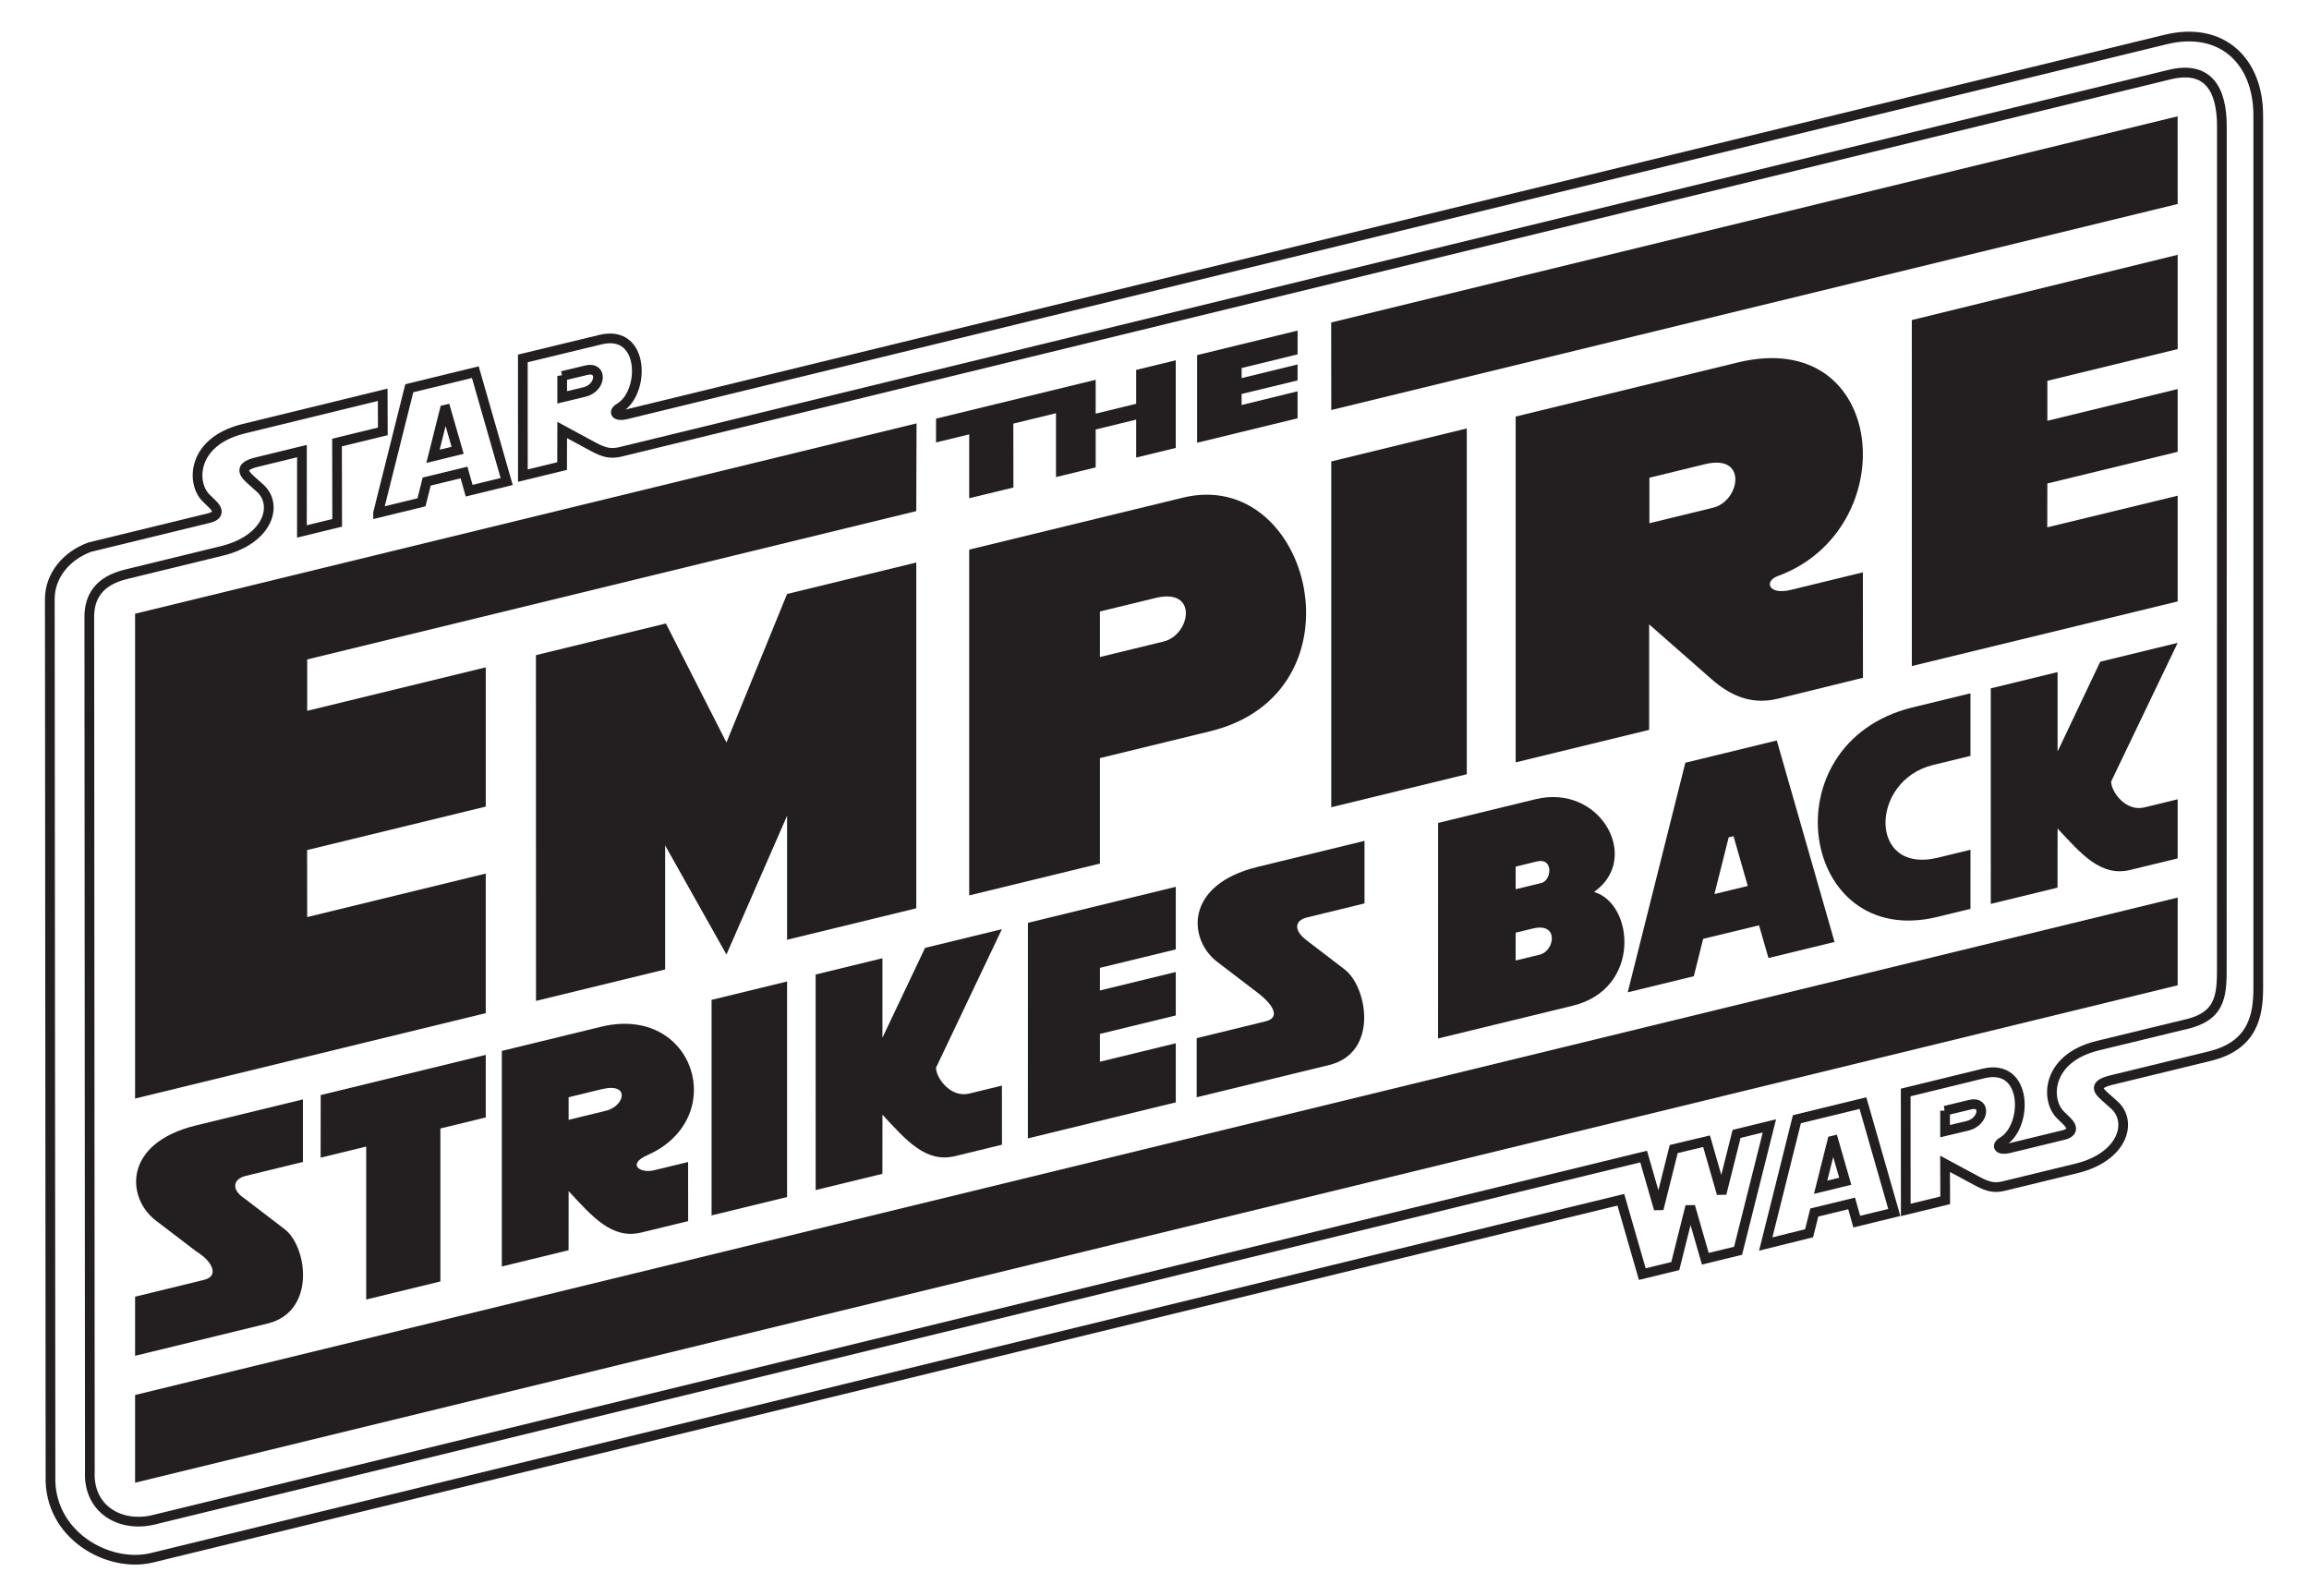
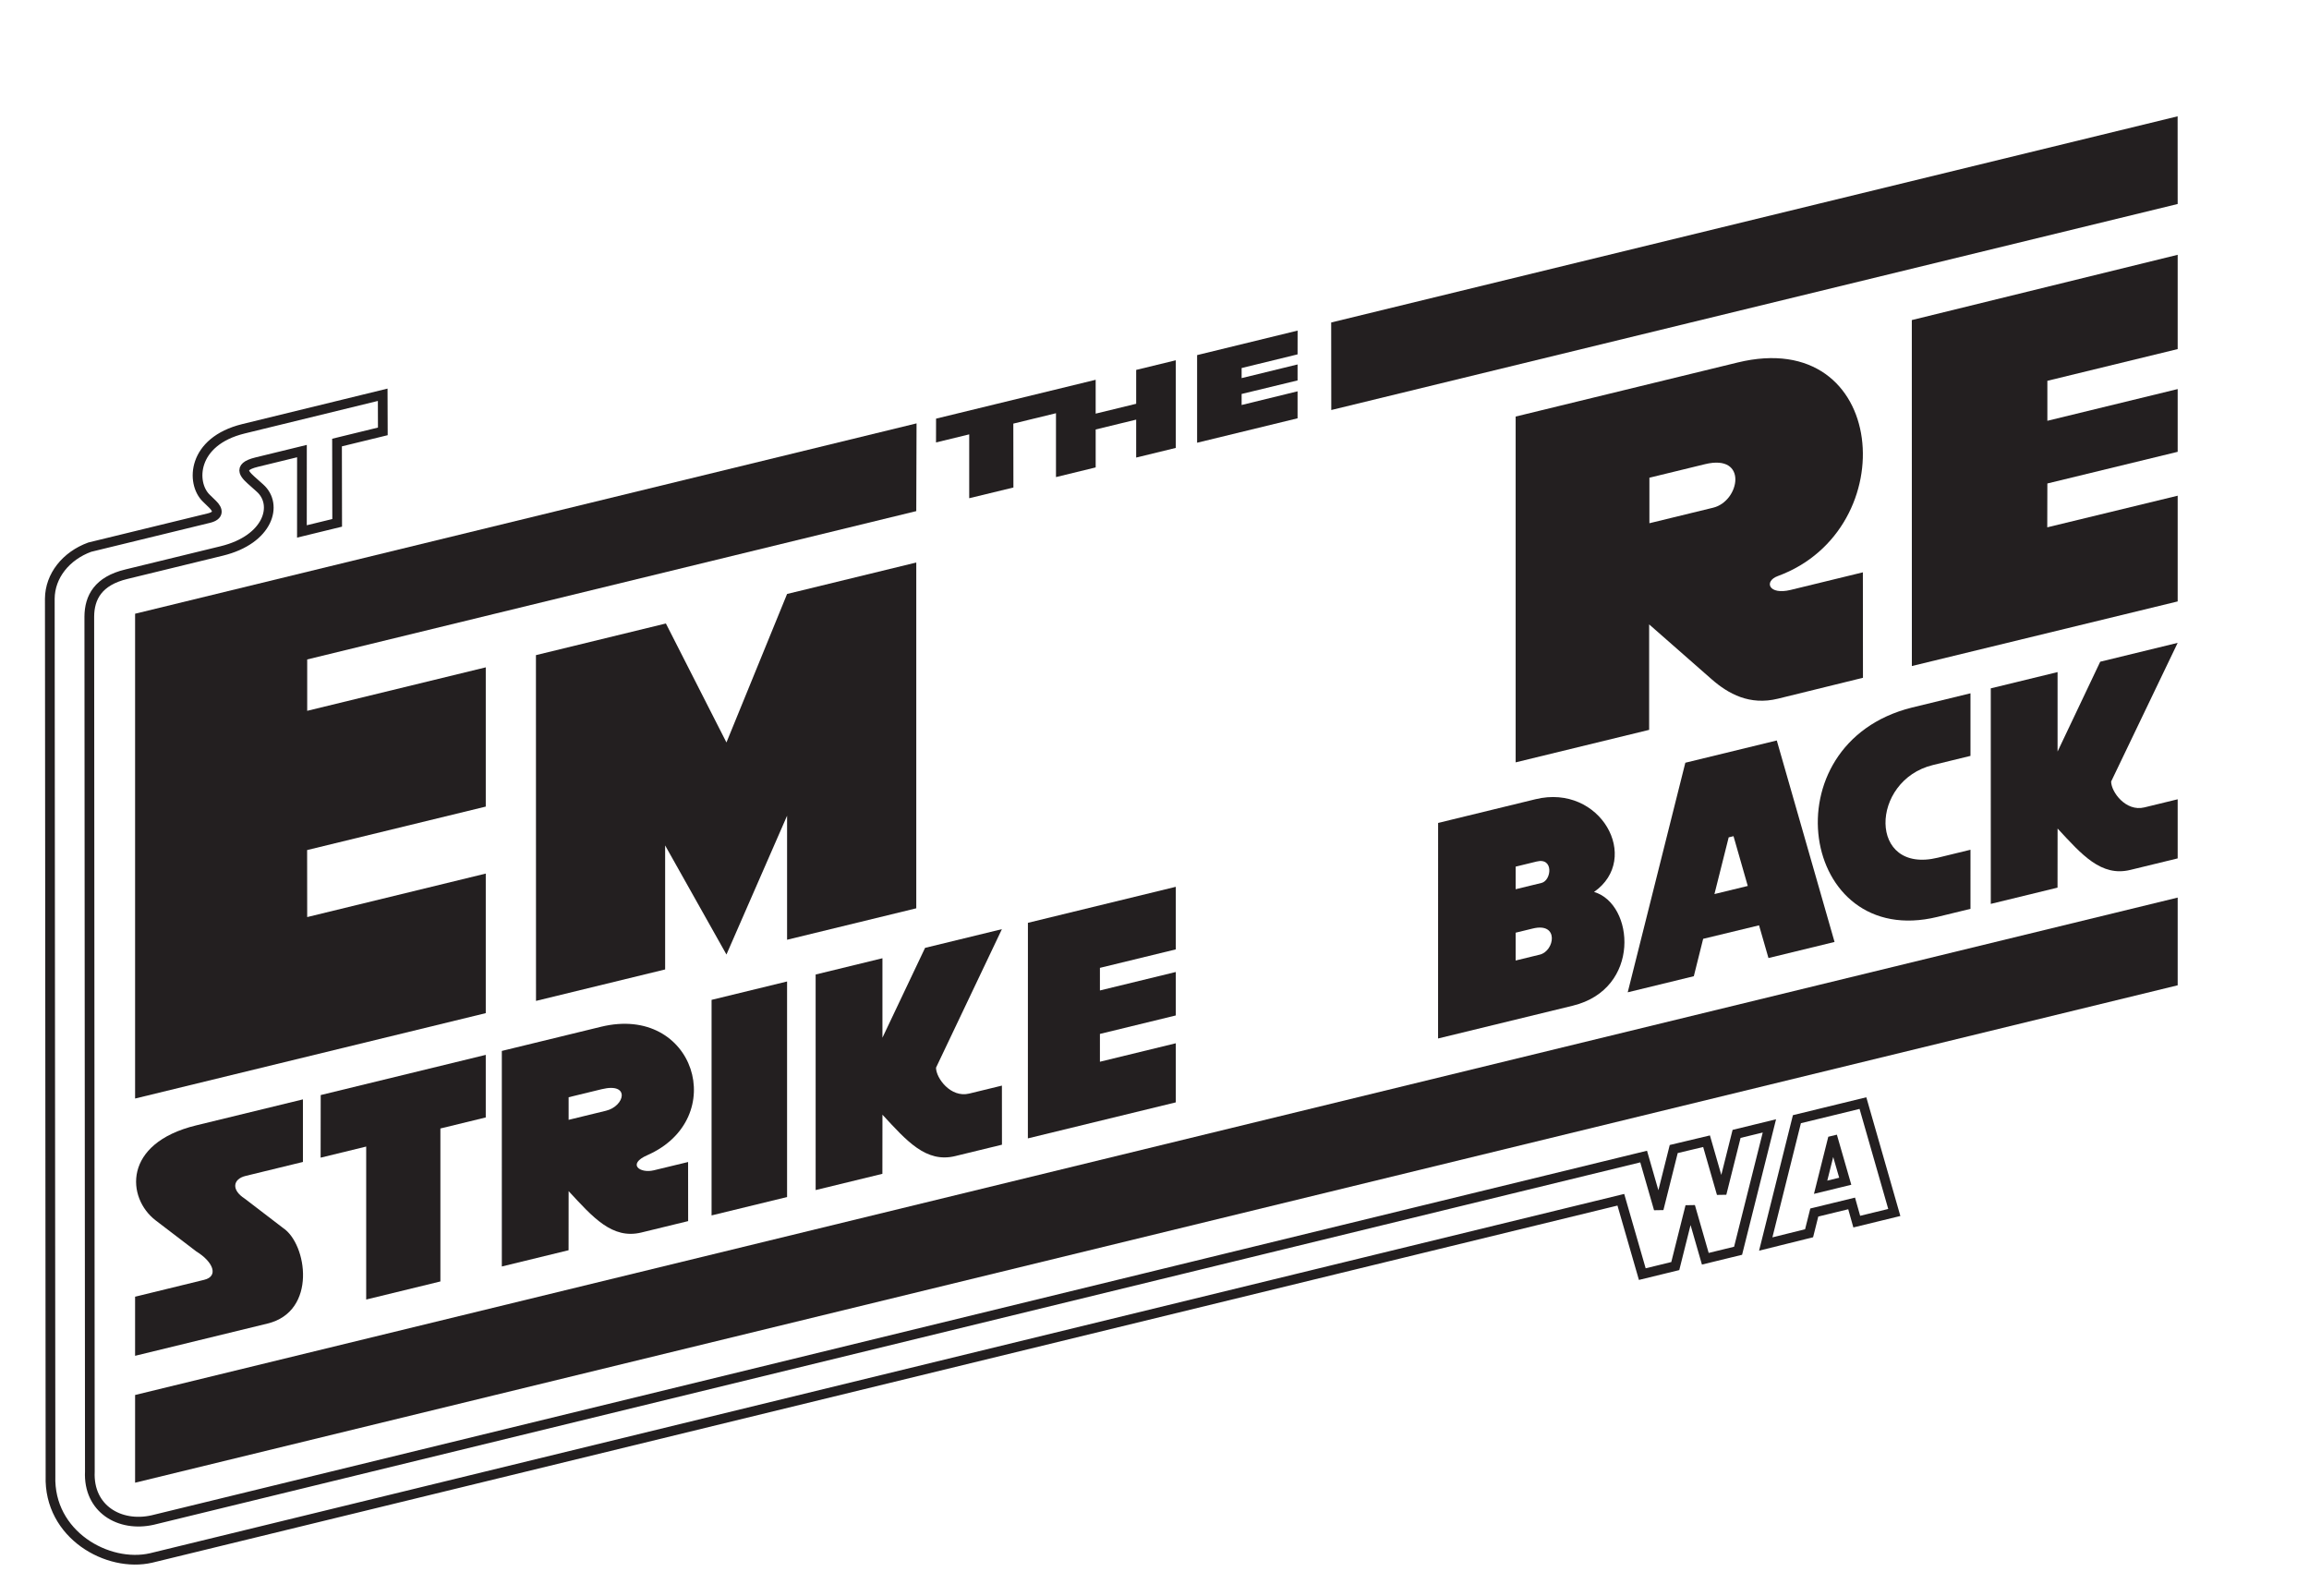
<svg xmlns="http://www.w3.org/2000/svg" version="1.1" width="220.651" height="152.484" id="svg2">
  <defs id="defs4" />
  <g transform="translate(-111.404,-488.604)" id="layer1">
    <g id="g3498">
      <g transform="matrix(0.097,-0.023,-0.023,-0.097,106.046,680.529)" id="g3286">
        <path d="m 758.149,1373.87 7.986,34.17 -137.31,-0.93 c -51.084,-0.34 -61.196,-39.09 -50.154,-56.41 l 4.598,-7.22 c 3.982,-6.24 3.868,-11.98 -6.546,-12.04 l -117.579,-0.74 c -23.993,-2.85 -43.359,-17.87 -48.605,-39.23 L 217.177,473.151 c -14.895,-54.581 33.145,-98.611 75.749,-98.825 l 1450.014,9.065 3.57,-74.105 32.54,0.209 27.15,52.341 2.48,-52.159 32.34,0.204 56.82,109.536 -32.38,-0.206 -27.15,-52.344 -2.48,52.163 -32.34,-0.034 -27.24,-52.516 -2.48,52.159 -1471.129,-9.27 c -32.431,0.381 -57.662,24.738 -47.803,59.062 l 188.565,797.579 c 4.356,17.83 16.1,31.32 44.103,31.36 l 93.98,0.59 c 46.067,0.29 63.212,30.6 49.573,50.17 l -4.44,6.37 c -5.829,8.35 -13.855,18.45 6.974,18.58 l 44.761,0.29 -17.797,-74.94 34.777,0.22 17.628,74.93 45.187,0.29 z" id="path3288" style="fill:none;stroke:#231f20;stroke-width:9.302;stroke-linecap:butt;stroke-linejoin:miter;stroke-miterlimit:2.613;stroke-opacity:1;stroke-dasharray:none" />
      </g>
      <path d="m 157.824,585.42 -33.51,8.16 0,-46.328 74.677,-18.19 -0.027,8.384 -58.204,14.175 0,4.909 17.064,-4.155 0,13.307 -17.071,4.154 0.007,6.403 17.064,-4.156 0,13.337" id="path3290" style="fill:#231f20;fill-opacity:1;fill-rule:evenodd;stroke:none" />
      <path d="m 162.626,584.251 -0.007,-33.042 12.418,-3.025 5.787,11.369 5.794,-14.189 12.346,-3.007 0,33.044 -12.346,3.006 0,-11.851 -5.794,13.262 -5.859,-10.425 0,11.851 -12.338,3.005" id="path3292" style="fill:#231f20;fill-opacity:1;fill-rule:evenodd;stroke:none" />
      <path d="m 200.855,528.612 -0.004,2.272 3.172,-0.772 0,6.102 4.224,-1.024 -0.009,-6.105 4.077,-0.993 0,6.102 3.793,-0.924 0,-3.625 3.87,-0.942 3.6e-4,3.625 3.783,-0.921 0,-8.375 -3.783,0.921 0,3.236 -3.871,0.942 0,-3.235 -15.254,3.714" id="path3294" style="fill:#231f20;fill-opacity:1;fill-rule:evenodd;stroke:none" />
      <path d="m 225.801,522.537 0,8.375 9.6,-2.335 0,-2.579 -5.346,1.308 0,-1.055 5.346,-1.294 0,-1.526 -5.346,1.305 0,-0.963 5.346,-1.306 0.004,-2.272 -9.603,2.342" id="path3296" style="fill:#231f20;fill-opacity:1;fill-rule:evenodd;stroke:none" />
-       <path d="m 238.622,532.699 12.949,-3.153 0,33.044 -12.949,3.154 0,-33.045" id="path3298" style="fill:#231f20;fill-opacity:1;fill-rule:evenodd;stroke:none" />
      <path d="m 294.1,519.19 25.406,-6.238 0,9.01 -12.453,3.032 0,3.821 12.453,-3.032 0,5.996 -12.453,3.026 -0.01,4.19 12.463,-3.022 0,10.103 -25.402,6.174 -0.004,-33.059" id="path3300" style="fill:#231f20;fill-opacity:1;fill-rule:evenodd;stroke:none" />
      <path d="m 238.622,527.786 -0.009,-8.365 80.887,-19.702 0.005,8.379 -80.883,19.688" id="path3302" style="fill:#231f20;fill-opacity:1;fill-rule:evenodd;stroke:none" />
      <path d="m 124.313,612.517 0,5.648 12.659,-3.083 c 4.759,-1.159 3.779,-7.608 1.479,-9.134 l -3.65,-2.795 c -1.332,-0.85 -1.13,-1.884 0.067,-2.176 l 5.484,-1.336 0,-5.98 -10.214,2.487 c -7.028,1.712 -6.646,6.944 -3.857,9.079 l 3.885,2.967 c 1.595,0.973 2.173,2.368 0.743,2.712 l -6.593,1.611" id="path3304" style="fill:#231f20;fill-opacity:1;fill-rule:evenodd;stroke:none" />
      <path d="m 146.397,612.787 7.091,-1.727 0,-14.618 4.335,-1.056 0,-5.979 -15.772,3.841 -0.008,5.982 4.354,-1.06 0,14.618" id="path3306" style="fill:#231f20;fill-opacity:1;fill-rule:evenodd;stroke:none" />
      <path d="m 179.402,584.151 7.216,-1.757 0,20.598 -7.215,1.757 -4.8e-4,-20.598" id="path3308" style="fill:#231f20;fill-opacity:1;fill-rule:evenodd;stroke:none" />
      <path d="m 223.763,593.947 0,-5.648 -7.249,1.765 0,-2.658 7.249,-1.765 0,-4.153 -7.249,1.765 0,-2.16 7.249,-1.765 0,-5.98 -14.13,3.441 -0.004,20.599 14.134,-3.442" id="path3310" style="fill:#231f20;fill-opacity:1;fill-rule:evenodd;stroke:none" />
      <path d="m 299.705,554.856 -5.605,1.365 c -13.783,3.441 -10.71,23.206 2.439,20.004 l 3.166,-0.771 9.6e-4,-5.648 -3.11,0.757 c -6.685,1.628 -6.518,-7.382 -0.478,-8.853 l 3.587,-0.874 0,-5.979" id="path3312" style="fill:#231f20;fill-opacity:1;fill-rule:evenodd;stroke:none" />
      <path d="m 319.506,574.377 0,8.382 -195.192,47.532 0,-8.382 195.192,-47.532" id="path3314" style="fill:#231f20;fill-opacity:1;fill-rule:evenodd;stroke:none" />
      <path d="m 189.349,602.327 -9.6e-4,-20.598 6.383,-1.555 0,7.592 4.074,-8.584 7.342,-1.787 -6.296,13.237 c 0,0.989 1.398,2.906 3.172,2.474 l 3.125,-0.761 0.005,5.647 -4.47,1.088 c -2.791,0.68 -4.64,-1.46 -6.951,-3.955 l -0.006,5.649 -6.378,1.553" id="path3316" style="fill:#231f20;fill-opacity:1;fill-rule:evenodd;stroke:none" />
-       <path d="m 225.76,587.812 0,5.648 12.659,-3.083 c 4.758,-1.159 3.671,-7.455 1.479,-9.134 l -3.65,-2.796 c -1.254,-0.96 -1.131,-1.884 0.066,-2.176 l 5.484,-1.335 0,-5.98 -10.215,2.487 c -7.028,1.711 -6.649,6.947 -3.857,9.079 l 3.884,2.967 c 1.485,1.134 2.171,2.363 0.742,2.712 l -6.592,1.61" id="path3318" style="fill:#231f20;fill-opacity:1;fill-rule:evenodd;stroke:none" />
      <path d="m 301.646,574.981 -9.6e-4,-20.598 6.383,-1.554 0,7.592 4.075,-8.583 7.402,-1.803 -6.358,13.251 c 0,0.989 1.398,2.906 3.172,2.474 l 3.186,-0.776 0,5.648 -4.525,1.101 c -2.791,0.68 -4.639,-1.46 -6.951,-3.955 l -0.005,5.649 -6.378,1.553" id="path3320" style="fill:#231f20;fill-opacity:1;fill-rule:evenodd;stroke:none" />
      <g transform="matrix(0.097,-0.023,-0.023,-0.097,106.046,680.529)" id="g3322">
-         <path d="m 823.728,1339.67 -24.286,-0.15 21.148,40.77 1.209,0 1.929,-40.62 z m -88.03,-40.77 56.668,109.34 65.158,0.41 5.064,-108.95 -37.053,-0.23 -0.761,18.1 -36.83,-0.22 -9.427,-18.19 -42.819,-0.26 z" id="path3324" style="fill:none;stroke:#231f20;stroke-width:9.302;stroke-linecap:butt;stroke-linejoin:miter;stroke-miterlimit:2.613;stroke-opacity:1;stroke-dasharray:none" />
-       </g>
-       <path d="m 297.279,594.743 -5.4e-4,1.955 2.135,-0.509 c 1.618,-0.386 1.81,-2.399 0.271,-2.027 l -2.406,0.581 z M 165.128,524.533 l 1.2e-4,2.042 2.125,-0.511 c 1.617,-0.389 1.753,-2.457 0.213,-2.089 l -2.338,0.559 z m 138.219,73.81 5.223,-1.268 c 1.009,-0.245 0.888,-0.806 0.359,-1.321 l -0.612,-0.596 c -1.468,-1.43 -1.377,-5.434 3.571,-6.634 l 8.511,-2.064 c 3.451,-0.837 3.325,-3.047 3.326,-5.891 l 0.005,-79.887 c 6.7e-4,-3.539 -1.307,-5.846 -4.997,-4.947 l -148.004,36.041 c -0.967,0.235 -1.596,0.086 -2.688,-0.505 l -2.913,-1.576 -0.009,3.447 -3.748,0.912 -0.005,-11.197 7.426,-1.798 c 4.269,-1.034 4.25,5.078 1.832,6.511 -0.724,0.429 -0.325,0.864 0.563,0.649 l 147.177,-35.84 c 5.366,-1.307 8.841,2.069 8.842,7.248 l 10e-4,83.388 c -5e-5,2.587 -0.486,5.505 -4.628,6.513 l -9.424,2.295 c -2.016,0.491 -1.032,1.187 -0.275,1.865 l 0.577,0.517 c 1.771,1.588 0.835,4.968 -3.627,6.052 l -6.951,1.69 c -0.968,0.235 -1.585,0.04 -2.677,-0.55 l -2.924,-1.578 0.012,3.489 -3.769,0.918 -0.005,-11.223 7.436,-1.818 c 4.266,-1.044 4.249,5.078 1.832,6.51 -0.724,0.429 -0.326,0.864 0.563,0.648 z" id="path3328" style="fill:none;stroke:#231f20;stroke-width:0.928;stroke-linecap:butt;stroke-linejoin:miter;stroke-miterlimit:2.613;stroke-opacity:1;stroke-dasharray:none" />
+         </g>
      <g transform="matrix(0.097,-0.023,-0.023,-0.097,106.046,680.529)" id="g3330">
        <path d="m 1956.34,351.019 -24.29,-0.155 21.15,40.769 1.21,0.005 1.93,-40.619 z m -88.04,-40.963 56.68,109.532 65.15,0.409 5.06,-108.956 -37.04,-0.231 -0.76,18.109 -36.84,-0.228 -9.43,-18.185 -42.82,-0.45 z" id="path3332" style="fill:none;stroke:#231f20;stroke-width:9.302;stroke-linecap:butt;stroke-linejoin:miter;stroke-miterlimit:2.613;stroke-opacity:1;stroke-dasharray:none" />
      </g>
-       <path d="m 204.023,574.169 0,-33.044 20.424,-4.966 c 12.286,-2.988 17.67,18.655 2.591,22.327 l -10.525,2.563 0,10.078 -12.49,3.042 z m 12.49,-27.129 0,4.35 6.096,-1.485 c 2.541,-0.618 3.368,-5.169 -0.776,-4.16 l -5.32,1.295" id="path3334" style="fill:#231f20;fill-opacity:1;fill-rule:evenodd;stroke:none" />
      <path d="m 269.023,534.255 0,4.349 6.095,-1.485 c 2.541,-0.618 3.369,-5.169 -0.775,-4.16 l -5.32,1.296 z m -12.781,27.199 0,-33.044 21.205,-5.164 c 14.406,-3.509 15.974,15.959 3.842,20.408 -1.338,0.491 -0.889,1.839 1.236,1.322 l 6.897,-1.68 0.009,10.077 -8.12,1.997 c -2.706,0.665 -4.744,-0.455 -6.353,-1.868 l -5.96,-5.232 0,10.079 -12.756,3.106" id="path3336" style="fill:#231f20;fill-opacity:1;fill-rule:evenodd;stroke:none" />
      <path d="m 275.237,574.041 3.186,-0.776 -1.362,-4.755 -0.462,0.112 -1.361,5.419 z m -8.286,9.389 5.506,-21.939 8.739,-2.128 5.52,19.254 -6.315,1.537 -0.9,-3.126 -5.341,1.29 -0.893,3.573 -6.316,1.538" id="path3338" style="fill:#231f20;fill-opacity:1;fill-rule:evenodd;stroke:none" />
      <path d="m 256.242,580.39 0,-2.658 1.64,-0.399 c 2.545,-0.619 2.08,2.152 0.67,2.495 l -2.309,0.562 z m 0,-8.97 2.015,-0.491 c 1.647,-0.401 1.408,1.816 0.455,2.049 l -2.47,0.601 0,-2.159 z m -7.41,-4.176 -0.004,20.598 12.87,-3.133 c 6.562,-1.598 5.886,-9.739 2.035,-10.871 4.566,-3.195 0.622,-10.374 -5.59,-8.862 l -9.311,2.268" id="path3340" style="fill:#231f20;fill-opacity:1;fill-rule:evenodd;stroke:none" />
      <path d="m 165.743,593.457 3.158,-0.769 c 2.773,-0.675 2.202,1.623 0.414,2.058 l -3.573,0.87 0,-2.16 z m -6.383,16.172 -9.6e-4,-20.598 9.481,-2.309 c 8.953,-2.18 12.363,8.774 4.414,12.275 -1.944,0.856 -0.7,1.764 0.631,1.441 l 3.274,-0.792 0.005,5.647 -4.47,1.089 c -2.791,0.679 -4.64,-1.46 -6.952,-3.955 l -0.005,5.649 -6.378,1.553" id="path3342" style="fill:#231f20;fill-opacity:1;fill-rule:evenodd;stroke:none" />
    </g>
  </g>
</svg>